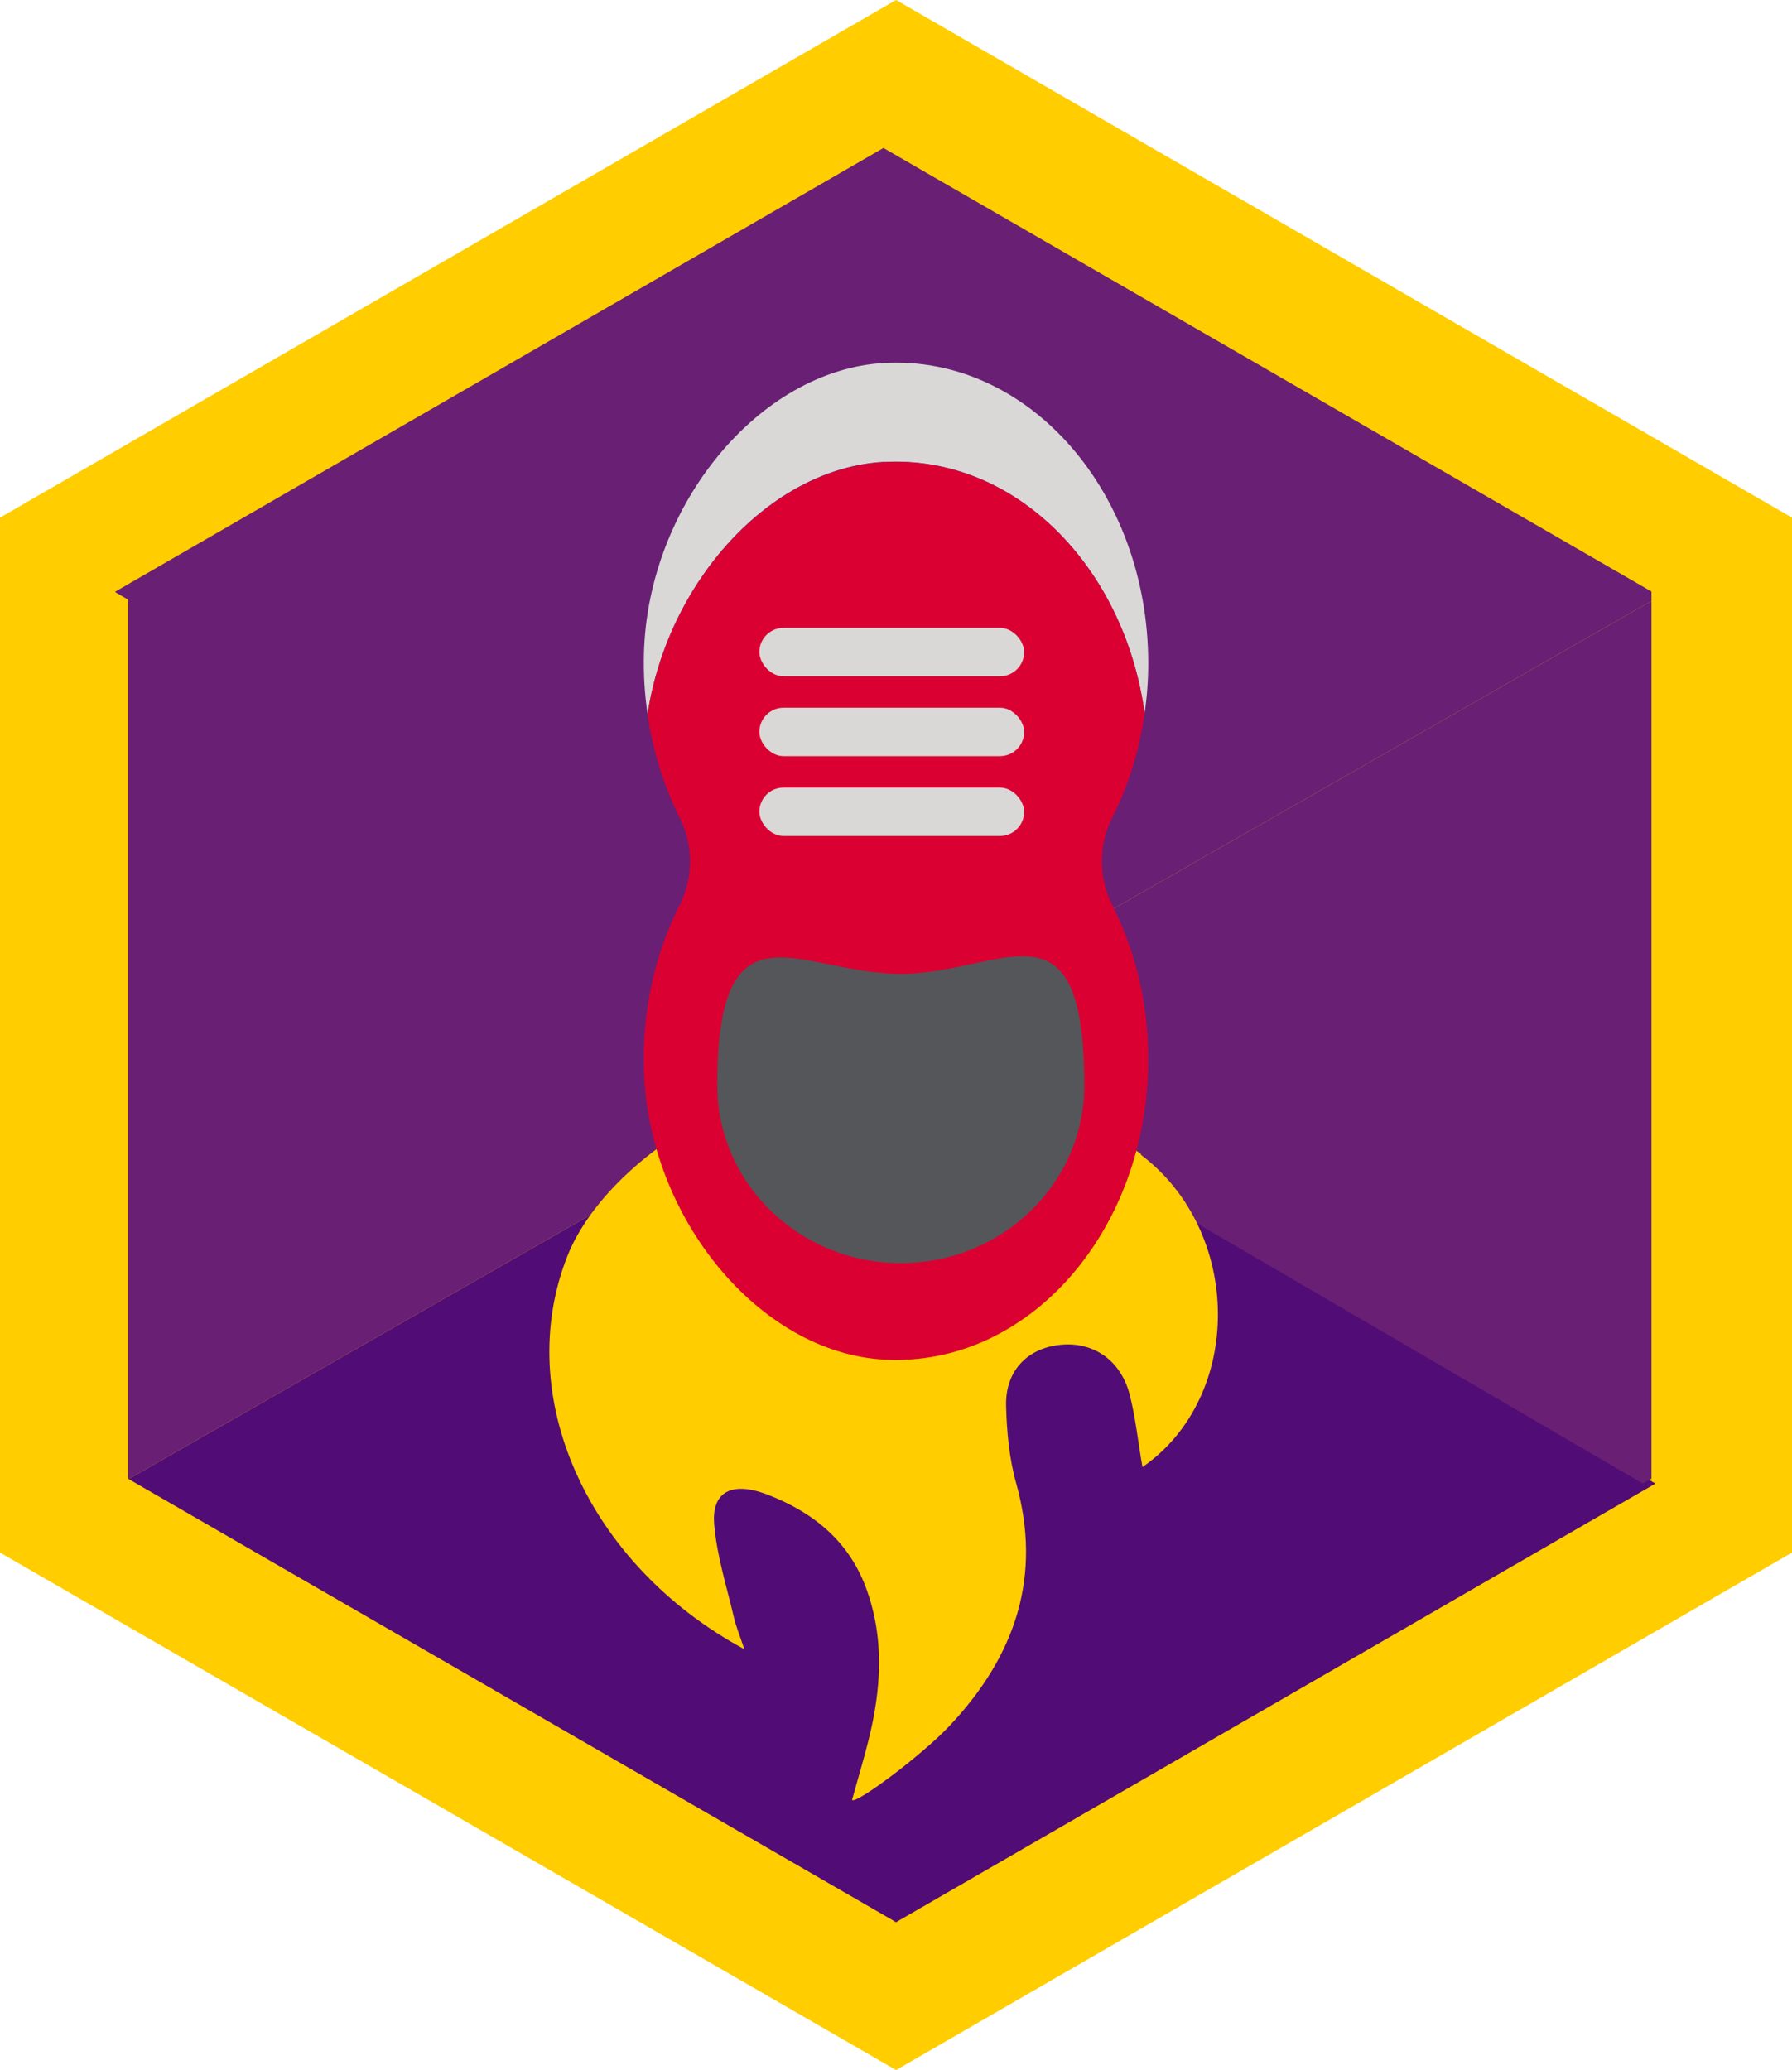
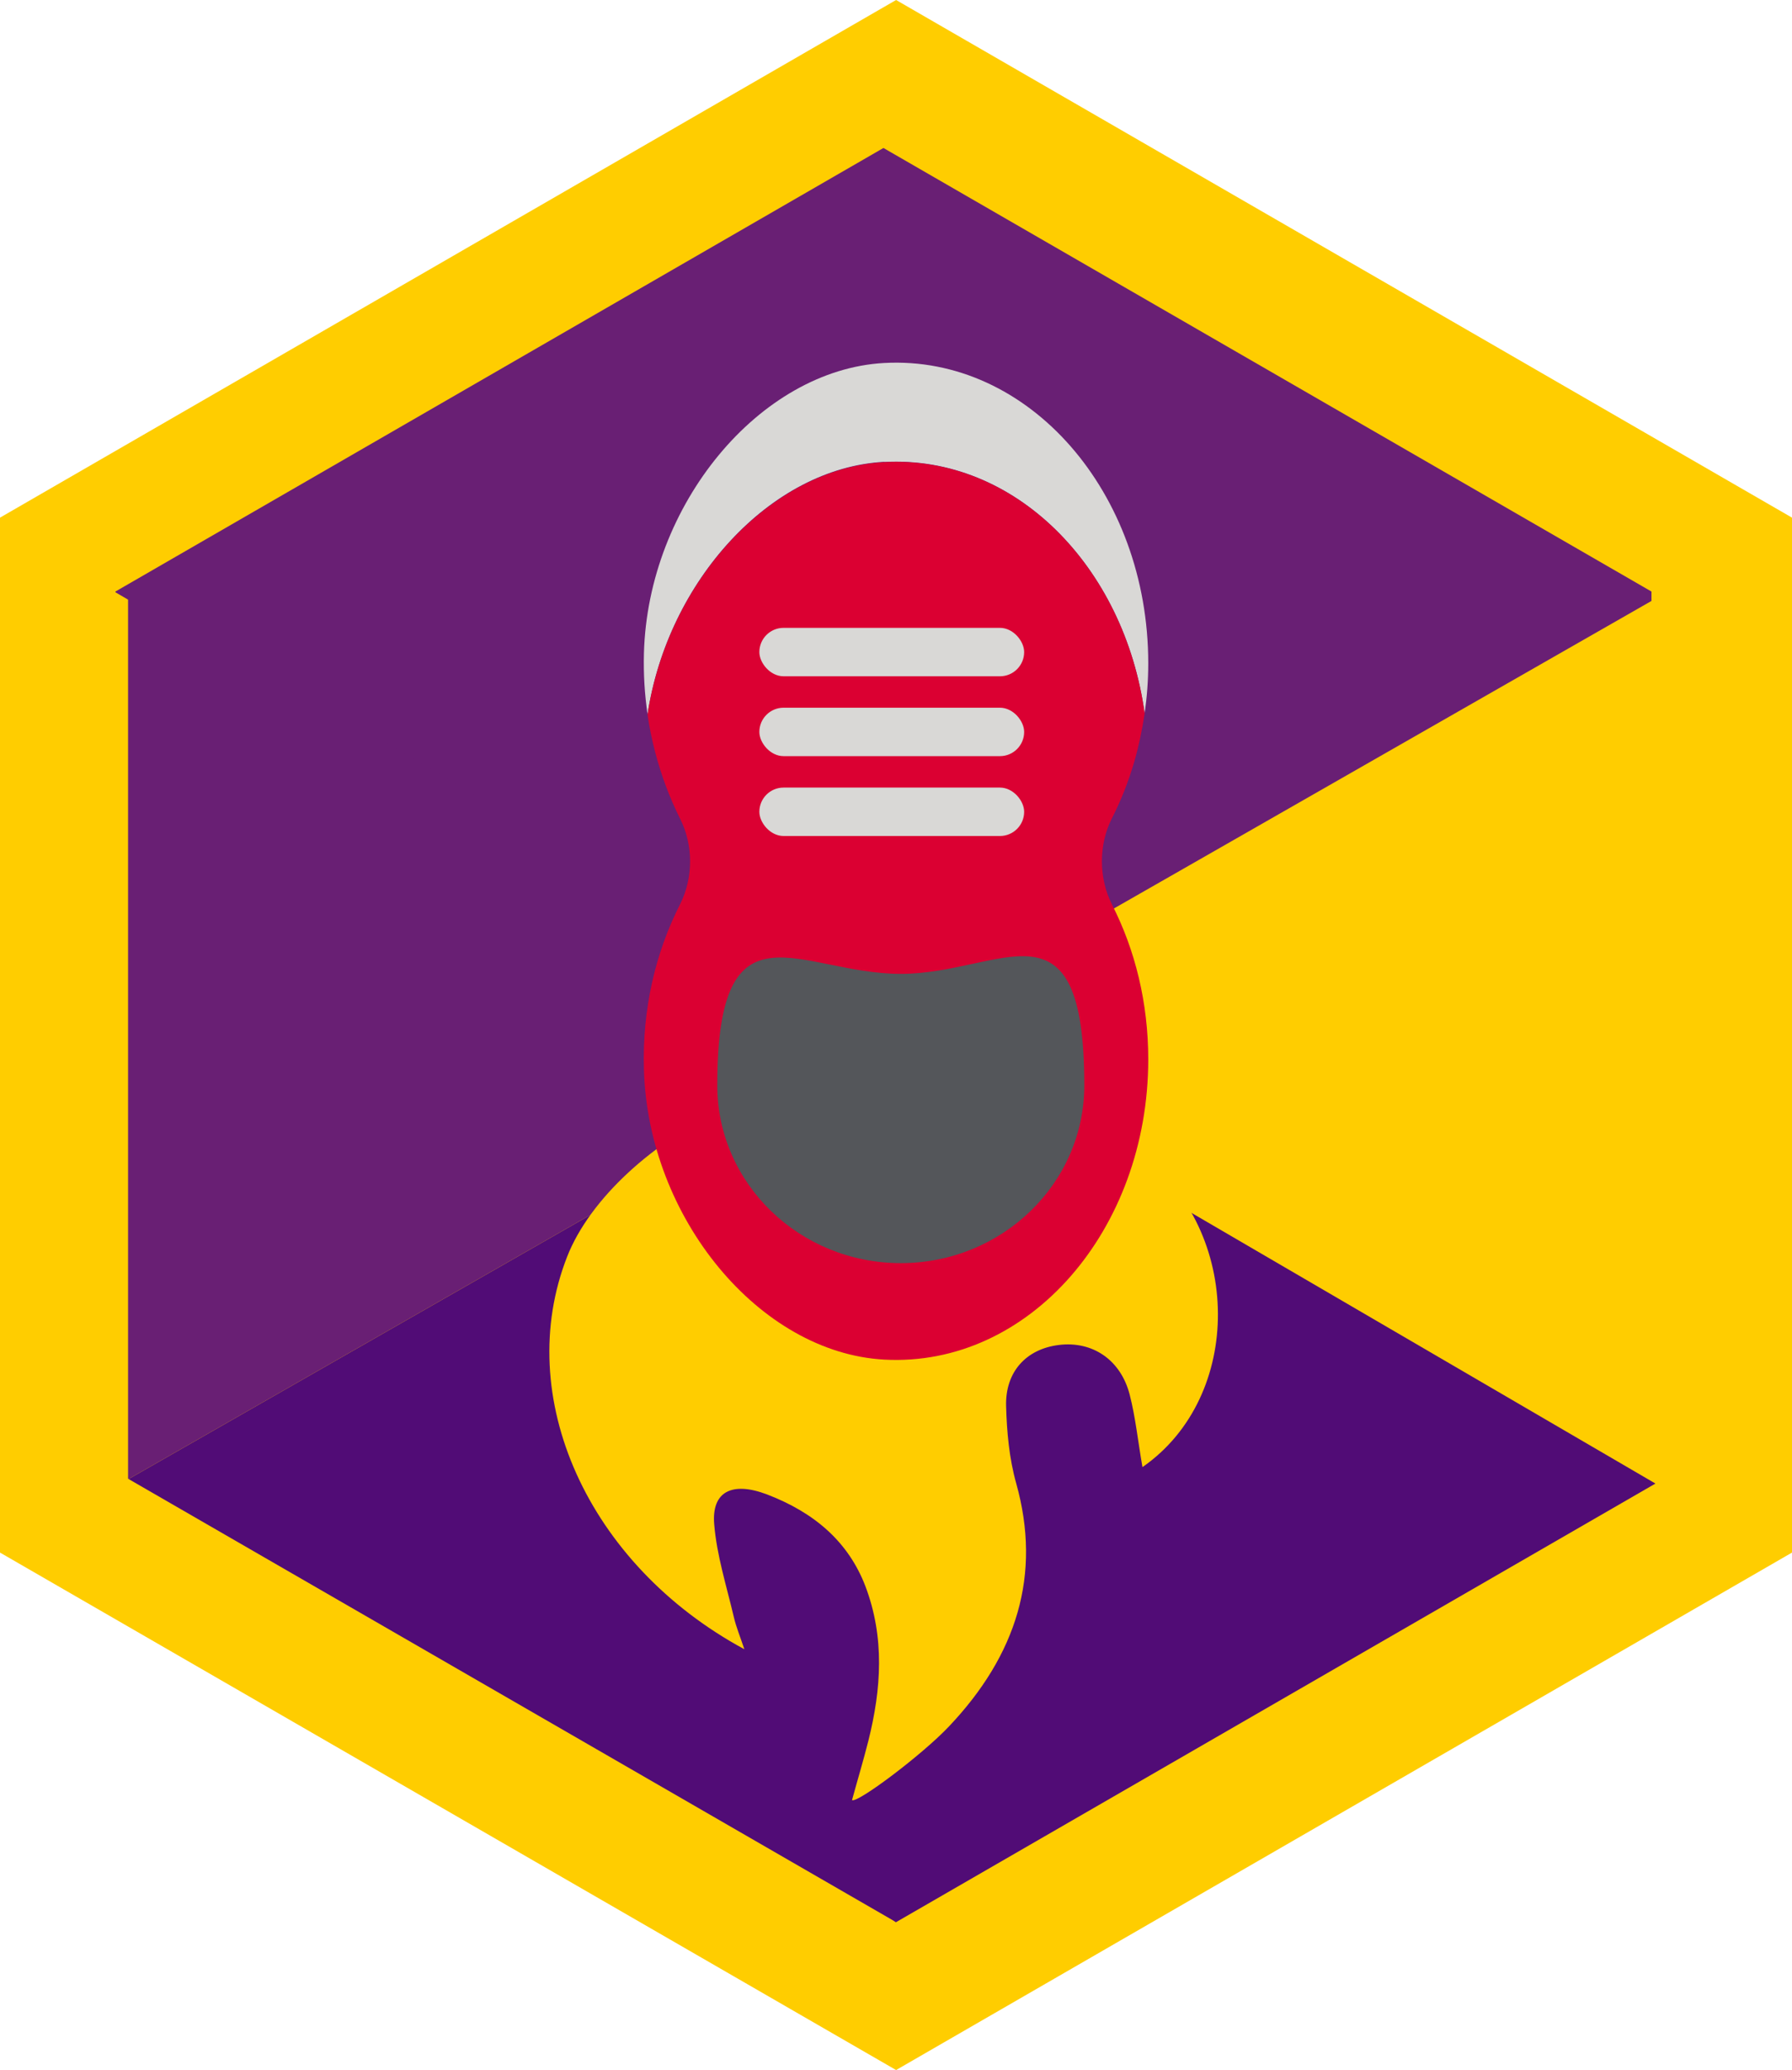
<svg xmlns="http://www.w3.org/2000/svg" id="Layer_1" viewBox="0 0 99.21 114.58">
  <defs>
    <style>.cls-1{fill:#d9d8d6;}.cls-2{fill:#6cca98;}.cls-3{fill:#691f74;}.cls-4{fill:#510c76;}.cls-5{fill:none;}.cls-6{fill:#ffcd00;}.cls-7{fill:#54565a;}.cls-8{fill:#db0032;}.cls-9{fill:#2cad6e;}</style>
  </defs>
  <polygon class="cls-6" points="49.61 0 0 28.65 0 85.93 49.61 114.57 99.21 85.93 99.21 28.65 49.61 0" />
  <g>
    <polygon class="cls-2" points="49.41 57.68 49.59 57.58 49.41 57.47 49.41 57.68" />
    <polygon class="cls-4" points="49.59 57.58 49.41 57.68 7.12 81.86 49.41 106.27 49.6 106.39 91.65 82.11 49.59 57.58" />
    <g>
      <g>
        <polygon class="cls-3" points="48.91 8.19 48.72 8.3 48.72 8.3 6.39 32.74 6.39 32.78 48.72 57.47 48.72 57.47 48.9 57.58 66.36 47.6 91.43 33.26 91.43 32.74 48.91 8.19" />
-         <polygon class="cls-3" points="48.9 57.58 90.95 82.11 91.43 81.84 91.43 33.26 66.36 47.6 48.9 57.58" />
      </g>
      <polygon class="cls-3" points="7.09 81.84 7.12 81.86 49.41 57.68 49.41 57.47 7.09 32.78 7.09 81.84" />
    </g>
  </g>
-   <polygon class="cls-5" points="49.05 50.04 49.28 49.9 49.05 49.76 49.05 50.04" />
  <polygon class="cls-5" points="49.05 50.04 49.05 50.07 49.31 49.92 49.28 49.9 49.05 50.04" />
  <polygon class="cls-9" points="49.05 50.07 49.05 50.04 49.02 50.05 49.05 50.07" />
-   <polygon class="cls-1" points="49.05 50.05 49.18 49.97 49.05 49.9 49.05 50.05" />
-   <polygon class="cls-1" points="49.05 50.05 49.05 50.07 49.19 49.98 49.18 49.97 49.05 50.05" />
  <polygon class="cls-1" points="49.05 50.07 49.05 50.05 49.03 50.06 49.05 50.07" />
  <g id="SU1eES">
    <path class="cls-6" d="M63.16,63.91c5.64,4.25,5.71,13.39,.09,17.29-.25-1.42-.38-2.74-.71-4.02-.5-1.93-2.07-2.97-3.92-2.74-1.79,.22-2.97,1.47-2.92,3.38,.04,1.43,.17,2.89,.56,4.28,1.42,5.07,.02,9.5-3.72,13.45-1.48,1.57-5.08,4.27-5.37,4.08,.3-1.1,.63-2.19,.91-3.3,.71-2.85,.91-5.69-.17-8.54-.94-2.45-2.81-4.07-5.45-5.08-1.93-.73-3.07-.16-2.92,1.65,.14,1.72,.68,3.41,1.08,5.11,.13,.57,.36,1.12,.59,1.81-8.7-4.7-12.84-14-9.81-21.73,1.24-3.17,4.78-6.44,8.84-8.22,4.14-1.82,9.64-2.07,12.35-1.76,2.95,.34,6.71,1.4,10.6,4.32Z" />
  </g>
  <g>
    <g>
      <path class="cls-1" d="M48.95,25.57c7.23-.4,13.3,5.77,14.42,13.91,.13-.9,.2-1.82,.2-2.77,0-9.45-6.61-17.06-14.62-16.62-6.9,.38-13.08,7.85-13.3,16.07-.03,1.16,.04,2.28,.2,3.37,1.11-7.35,6.79-13.63,13.1-13.97Z" />
      <path class="cls-8" d="M61.56,50.05c-.74-1.45-.74-3.31,0-4.76,.5-.98,.91-2.02,1.23-3.11,.25-.86,.44-1.76,.58-2.69-1.12-8.15-7.19-14.31-14.42-13.91-6.3,.34-11.99,6.62-13.1,13.97,.1,.72,.25,1.42,.43,2.11,.34,1.29,.8,2.51,1.37,3.65,.74,1.46,.74,3.27,0,4.74-1.35,2.65-2.1,5.78-2,9.13,.22,8.22,6.4,15.69,13.3,16.07,8.01,.44,14.62-7.17,14.62-16.62,0-3.14-.73-6.07-2.01-8.57Z" />
    </g>
    <path class="cls-7" d="M60.03,60.07c0,5.43-4.55,9.84-10.16,9.84s-10.16-4.41-10.16-9.84c0-10.56,4.55-6.17,10.16-6.17s10.16-4.6,10.16,6.17Z" />
    <rect class="cls-1" x="42.04" y="43.59" width="14.66" height="2.68" rx="1.34" ry="1.34" />
    <rect class="cls-1" x="42.04" y="39.17" width="14.66" height="2.68" rx="1.34" ry="1.34" />
    <rect class="cls-1" x="42.04" y="34.75" width="14.66" height="2.68" rx="1.34" ry="1.34" />
  </g>
</svg>